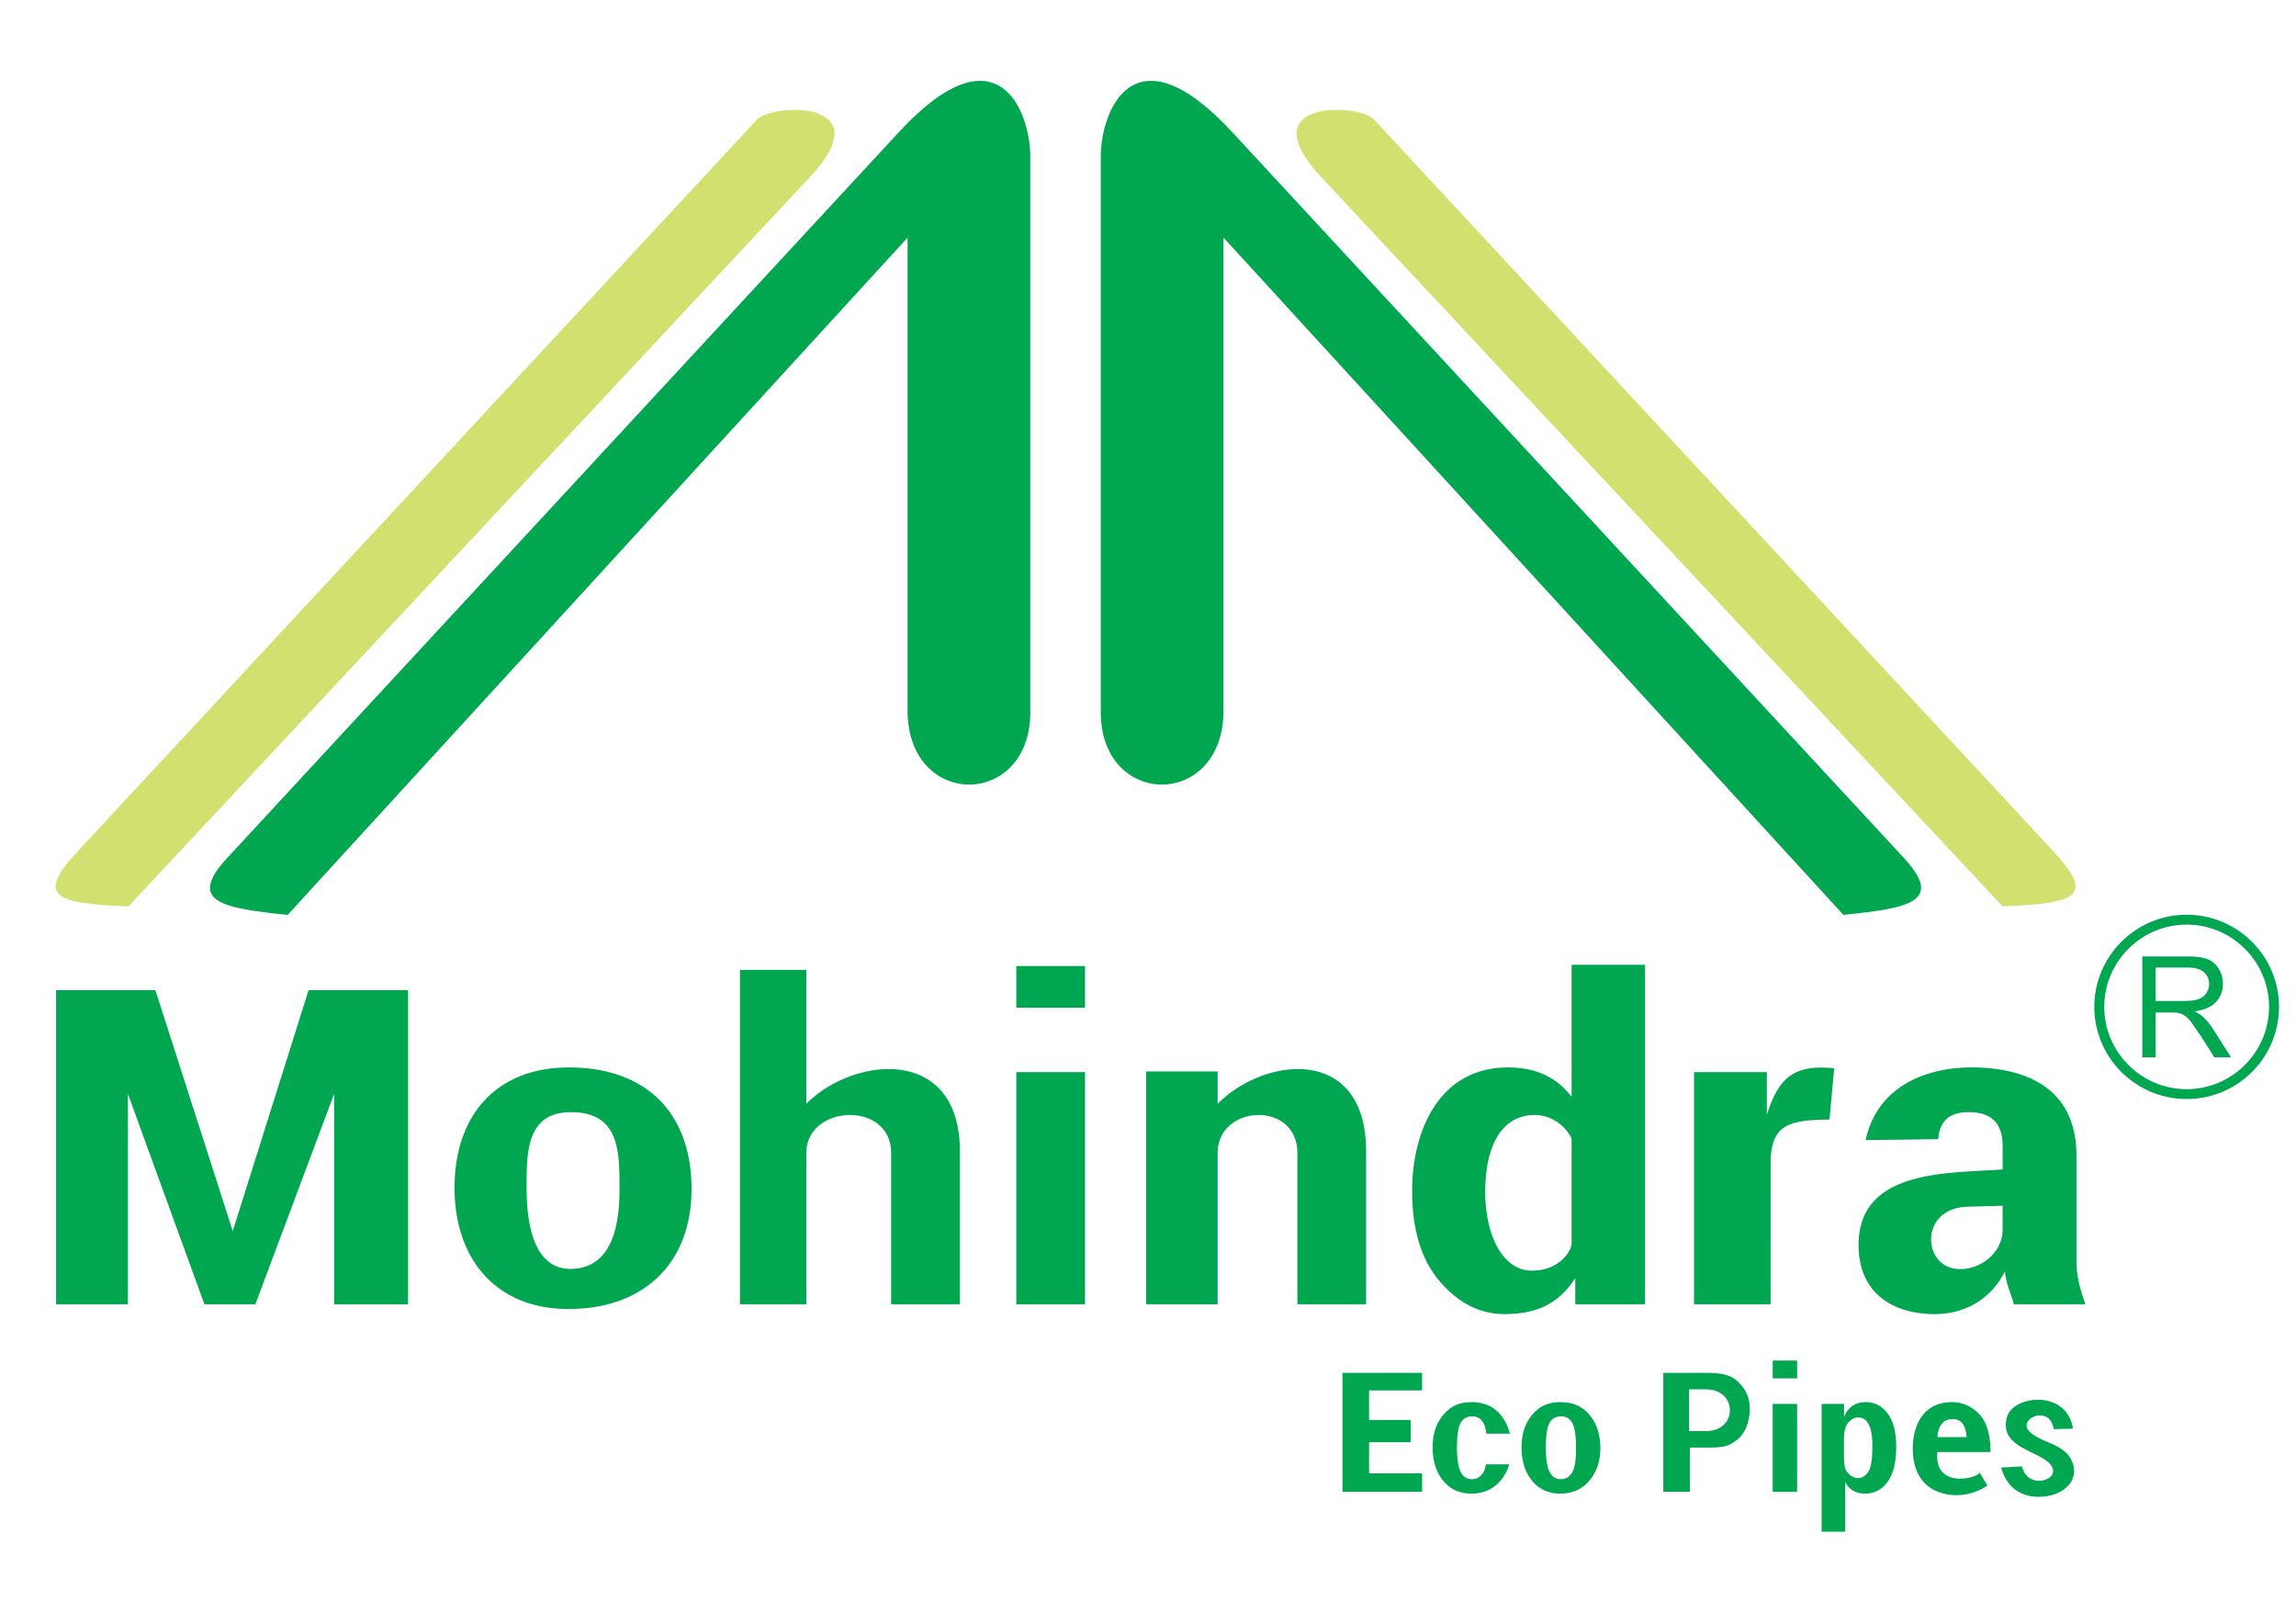
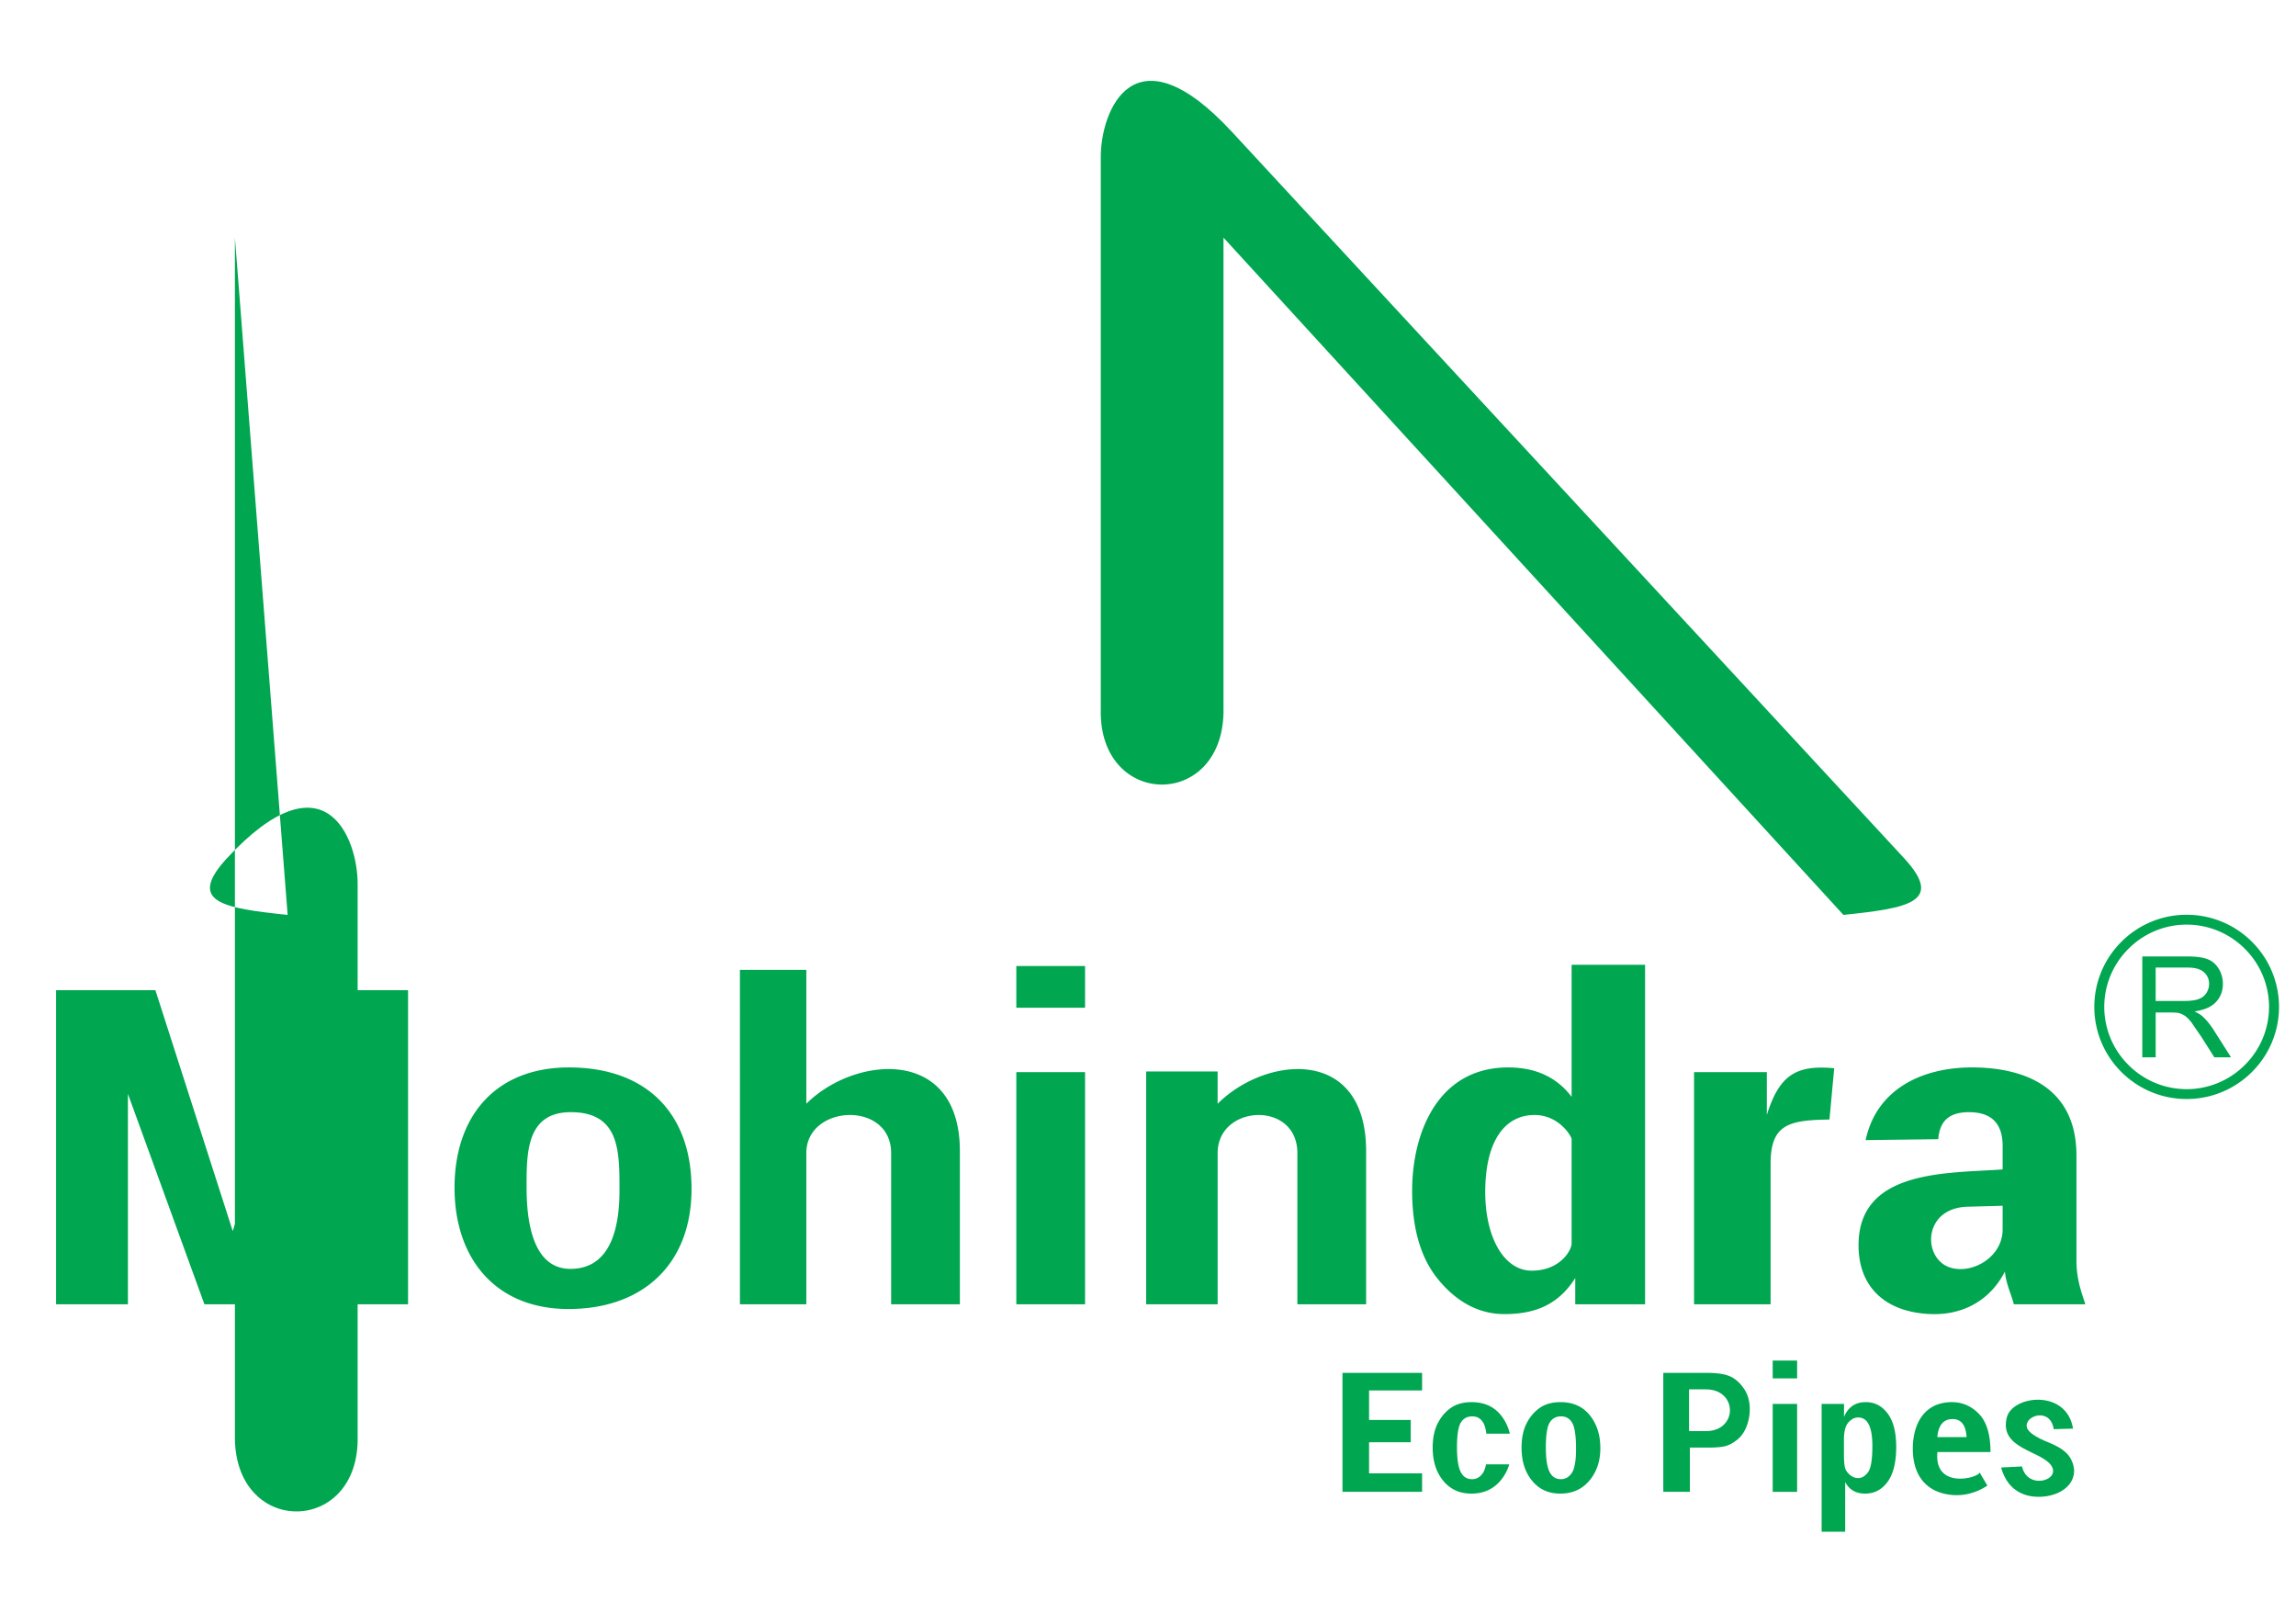
<svg xmlns="http://www.w3.org/2000/svg" width="1122.52" height="793.701" viewBox="0 0 297 210">
  <g fill="#00a650">
    <path d="M277.116 136.75V123.7h5.784c1.164 0 2.047.119 2.652.352s1.088.647 1.449 1.239a3.7 3.7 0 0 1 .541 1.965c0 .927-.301 1.707-.899 2.342s-1.522 1.036-2.773 1.209c.459.219.805.437 1.042.65.504.462.981 1.042 1.428 1.738l2.257 3.554h-2.157l-1.725-2.716-1.242-1.801c-.328-.416-.62-.705-.878-.872s-.519-.279-.787-.346c-.194-.04-.513-.061-.96-.061h-1.999v5.796zm1.732-7.291h3.706c.79 0 1.403-.082 1.847-.246s.781-.422 1.009-.784.346-.747.346-1.17a1.95 1.95 0 0 0-.668-1.525c-.447-.398-1.151-.595-2.114-.595h-4.125zm4.008-11.15a11.91 11.91 0 0 1 8.438 3.49 11.87 11.87 0 0 1 0 16.851c-2.159 2.156-5.144 3.49-8.438 3.49s-6.278-1.334-8.437-3.49a11.87 11.87 0 0 1 0-16.851c2.159-2.156 5.144-3.49 8.437-3.49zm7.528 4.405a10.62 10.62 0 0 0-15.057 0 10.58 10.58 0 0 0 0 15.022 10.62 10.62 0 0 0 15.057 0 10.58 10.58 0 0 0 0-15.022M26.443 168.691l-9.897-27.22v27.22H7.254v-40.623h12.849l10.004 31.153 9.807-31.153h12.87v40.623h-9.562v-27.22l-10.191 27.22z" />
    <path d="M73.603 138.056c9.904 0 15.85 5.823 15.85 15.713 0 9.71-6.277 15.531-15.91 15.531-9.468 0-14.746-6.556-14.746-15.683 0-9.241 5.288-15.561 14.807-15.561zm.234 5.786c-5.735 0-5.722 5.233-5.722 9.674 0 3.67.497 10.594 5.672 10.594 5.511 0 6.348-5.969 6.348-10.148 0-5.018.06-10.12-6.297-10.12m30.464-18.402v17.316c6.225-6.226 19.863-7.478 19.863 6.121v19.814h-8.892v-19.559c0-6.822-10.971-6.301-10.971 0v19.559h-8.587V125.44zm53.205 13.137v4.179c6.225-6.226 19.207-7.477 19.207 6.121v19.814h-8.892v-19.559c0-6.822-10.314-6.3-10.314 0v19.559h-9.244v-30.114zm-17.148-13.636v5.394h-8.892v-5.394zm0 13.724v30.026h-8.892v-30.026zm72.441-13.882v43.907h-9.033v-3.396c-2.247 3.543-5.314 4.663-9.19 4.663-3.685 0-6.598-2.006-8.718-4.707-2.125-2.709-3.191-6.456-3.191-11.247 0-7.393 3.256-15.947 12.426-15.947 3.55 0 6.28 1.269 8.201 3.796v-17.069zm-9.505 22.538c0-.321-1.595-3.114-4.797-3.114-3.809 0-6.375 3.319-6.375 9.958 0 4.489 1.411 8.032 3.655 9.474.709.456 1.502.702 2.36.702 3.637 0 5.157-2.601 5.157-3.535zm25.74 21.37h-9.901v-30.026h9.414v5.532c1.599-5.07 3.701-6.514 8.716-6.035l-.615 6.632c-5.285.068-7.613.637-7.613 5.722zm30.016-12.746l-4.549.126c-5.855.162-5.86 6.844-2.12 7.902 2.83.801 6.669-1.419 6.669-4.965zm10.692 12.745h-9.244c-.284-1.198-1.015-2.634-1.152-4.241-1.847 3.619-5.277 5.644-9.524 5.507-5.645-.182-9.492-3.254-9.409-9.092.137-9.662 11.59-9.1 18.637-9.618v-3.04c0-2.913-1.452-4.365-4.365-4.365-3.106 0-3.815 1.735-3.965 3.495l-9.393.118c1.455-6.784 7.582-9.47 14.018-9.4 6.218.068 13.254 2.338 13.254 11.409v13.612c0 2.607.819 4.486 1.144 5.613m-85.789 11.145h-6.859v3.816h5.388v2.882h-5.388v4.024h6.859v2.387h-10.299V177.56h10.299zm17.893 1.51c1.623 0 2.889.565 3.801 1.699s1.363 2.549 1.363 4.251c0 1.679-.472 3.078-1.417 4.201s-2.2 1.68-3.769 1.68c-1.518 0-2.73-.553-3.642-1.664s-1.363-2.533-1.363-4.274c0-1.207.205-2.233.616-3.075s.973-1.526 1.691-2.041 1.622-.776 2.719-.776zm.084 1.841c-.651 0-1.144.268-1.472.803s-.497 1.606-.497 3.205c0 1.468.158 2.519.473 3.158s.805.959 1.475.959c.585 0 1.054-.273 1.417-.816s.54-1.586.54-3.117c0-1.632-.158-2.738-.477-3.318s-.805-.874-1.46-.874m-11.579-1.841c1.623 0 2.889.565 3.801 1.699.553.688.938 1.483 1.154 2.383h-3.039c-.079-.603-.203-1.059-.372-1.366-.32-.584-.805-.874-1.46-.874s-1.145.268-1.472.803-.497 1.606-.497 3.205c0 1.468.158 2.519.473 3.158s.805.959 1.476.959c.585 0 1.054-.273 1.417-.816.169-.258.299-.624.388-1.1h3.007a5.8 5.8 0 0 1-1.129 2.1c-.945 1.119-2.2 1.68-3.769 1.68-1.518 0-2.73-.553-3.642-1.664s-1.363-2.533-1.363-4.274c0-1.207.205-2.233.617-3.075s.973-1.526 1.691-2.041 1.622-.776 2.719-.776m28.244 5.879v5.719h-3.44V177.56h5.684c1.266 0 2.235.146 2.91.434s1.273.803 1.799 1.549.793 1.652.793 2.737a6.06 6.06 0 0 1-.422 2.218c-.281.719-.678 1.288-1.193 1.699s-1.01.688-1.493.822-1.237.204-2.265.204zm-.108-2.134h2.193c4.127 0 4.133-5.396-.012-5.396h-2.181zm13.979-9.119v2.298h-3.159v-2.298zm0 5.604v11.369h-3.159v-11.369zm6.057 6.465c0 .881.052 1.488.151 1.825s.316.637.64.903.68.4 1.06.4c.475 0 .898-.258 1.27-.768s.558-1.644.558-3.393c0-2.454-.613-3.68-1.839-3.68-.467 0-.89.219-1.27.653s-.57 1.172-.57 2.213zm-2.888 10.068v-16.534h2.899v1.679c.534-1.272 1.471-1.91 2.809-1.91 1.157 0 2.102.492 2.838 1.48s1.103 2.417 1.103 4.301c0 2.003-.371 3.509-1.114 4.528s-1.713 1.522-2.904 1.522c-1.208 0-2.066-.5-2.582-1.495v6.429zm21.847-10.307h-6.869c-.465 4.889 5.327 3.353 5.454 2.636l1.009 1.699c-1.467.98-3.121 1.366-4.649 1.208-3.44-.355-4.998-2.738-4.998-5.961 0-3.216 1.492-6.038 5.048-6.038 1.374 0 2.549.515 3.53 1.541s1.474 2.667 1.474 4.916zm-6.88-1.937h3.786c-.097-1.553-.7-2.329-1.803-2.329-1.183 0-1.843.776-1.983 2.329" />
    <path d="M258.852 189.799l2.703-.137c.72 3.157 5.236 1.749 3.715-.214-1.455-1.872-6.695-2.117-5.678-6.127.728-2.871 7.74-3.703 8.565 1.449l-2.497.068c-.448-2.88-3.798-1.749-3.482-.268.102.478.687 1.029 2.148 1.705 1.308.548 2.879 1.121 3.563 2.446.38.735.474 1.406.361 1.999-.502 2.637-4.274 3.382-6.46 2.545-1.638-.628-2.49-1.886-2.938-3.467" fill-rule="evenodd" />
  </g>
-   <path d="M16.616 117.229c-9.783-.386-11.92-1.36-6.564-7.129l87.873-94.64c2.011-2.129 16.239-2.611 6.834 7.453z" fill="#d2e070" fill-rule="evenodd" />
-   <path d="M37.208 118.328c-8.389-.873-12.999-1.662-7.947-7.227l87.012-94.009c12.782-13.826 17-2.665 17 3.165v71.514c.28 12.689-15.607 13.035-15.874.411V30.735z" fill="#00a650" fill-rule="evenodd" />
-   <path d="M259.049 117.229c9.783-.386 11.92-1.36 6.564-7.129L177.74 15.46c-2.011-2.129-16.239-2.611-6.834 7.453z" fill="#d2e070" fill-rule="evenodd" />
+   <path d="M37.208 118.328c-8.389-.873-12.999-1.662-7.947-7.227c12.782-13.826 17-2.665 17 3.165v71.514c.28 12.689-15.607 13.035-15.874.411V30.735z" fill="#00a650" fill-rule="evenodd" />
  <path d="M238.457 118.328c8.389-.873 12.999-1.662 7.947-7.227l-87.012-94.009c-12.782-13.826-17-2.665-17 3.165v71.514c-.28 12.689 15.607 13.035 15.874.411V30.735z" fill="#00a650" fill-rule="evenodd" />
</svg>